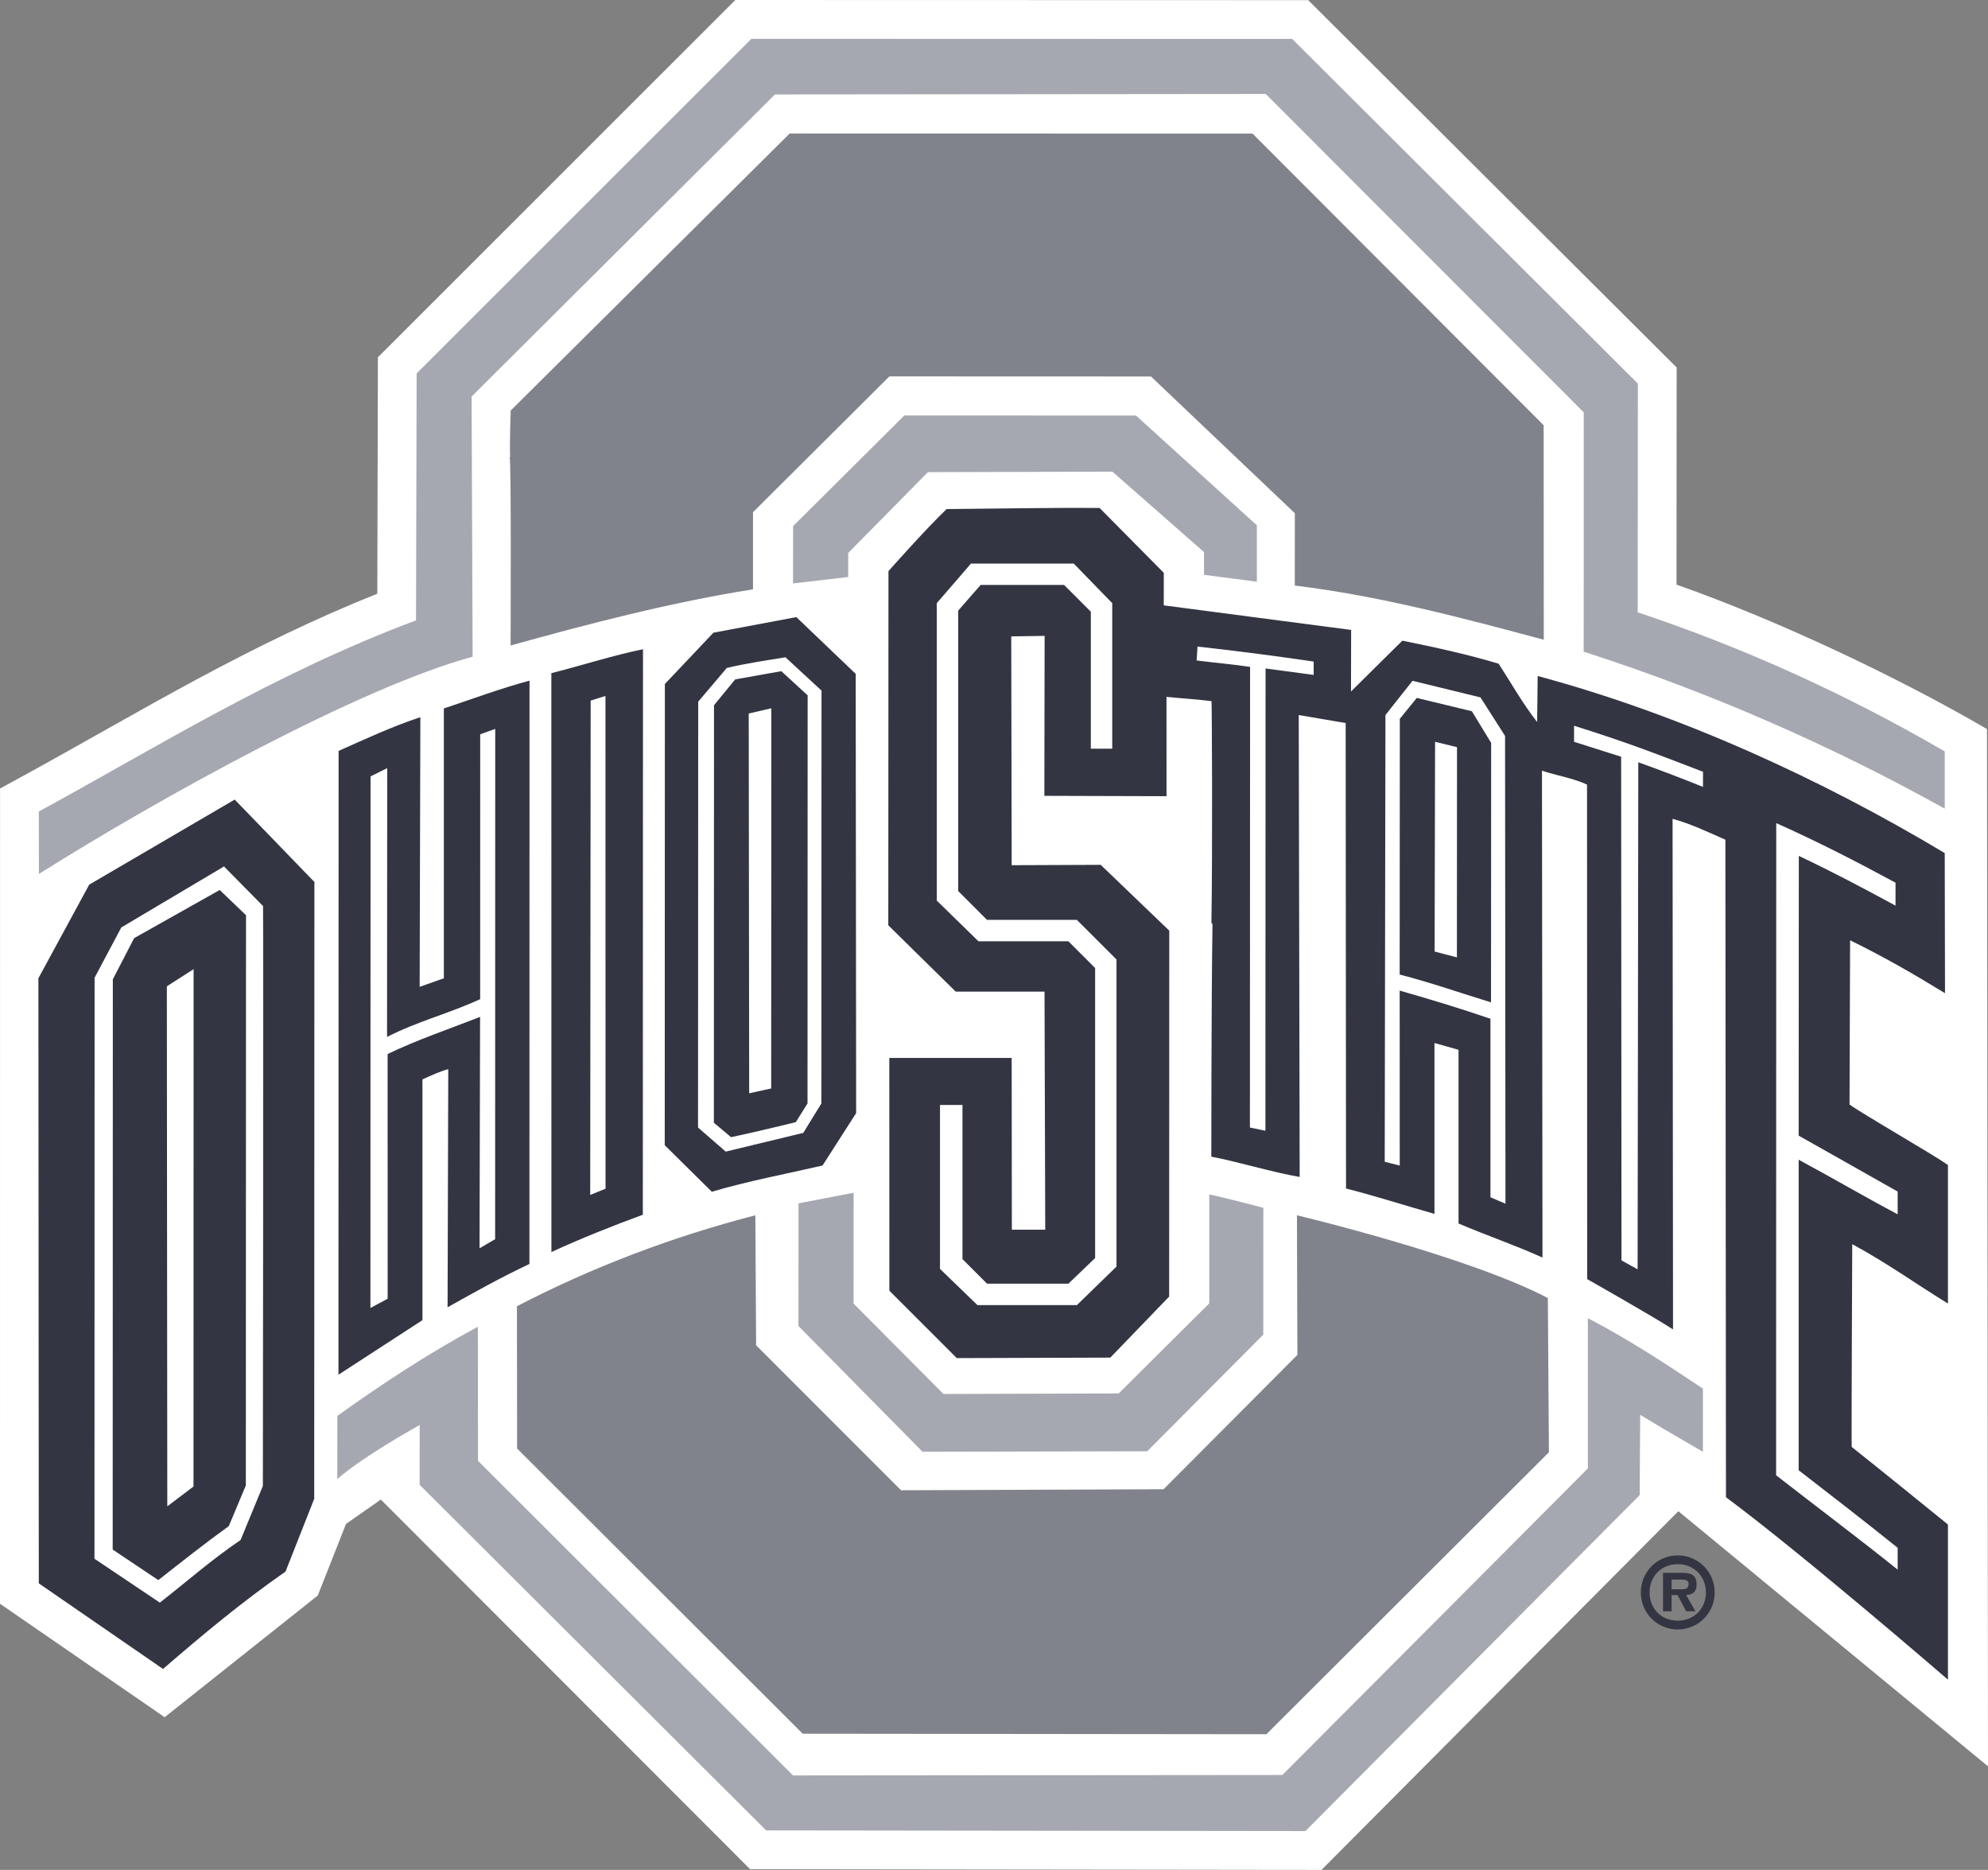
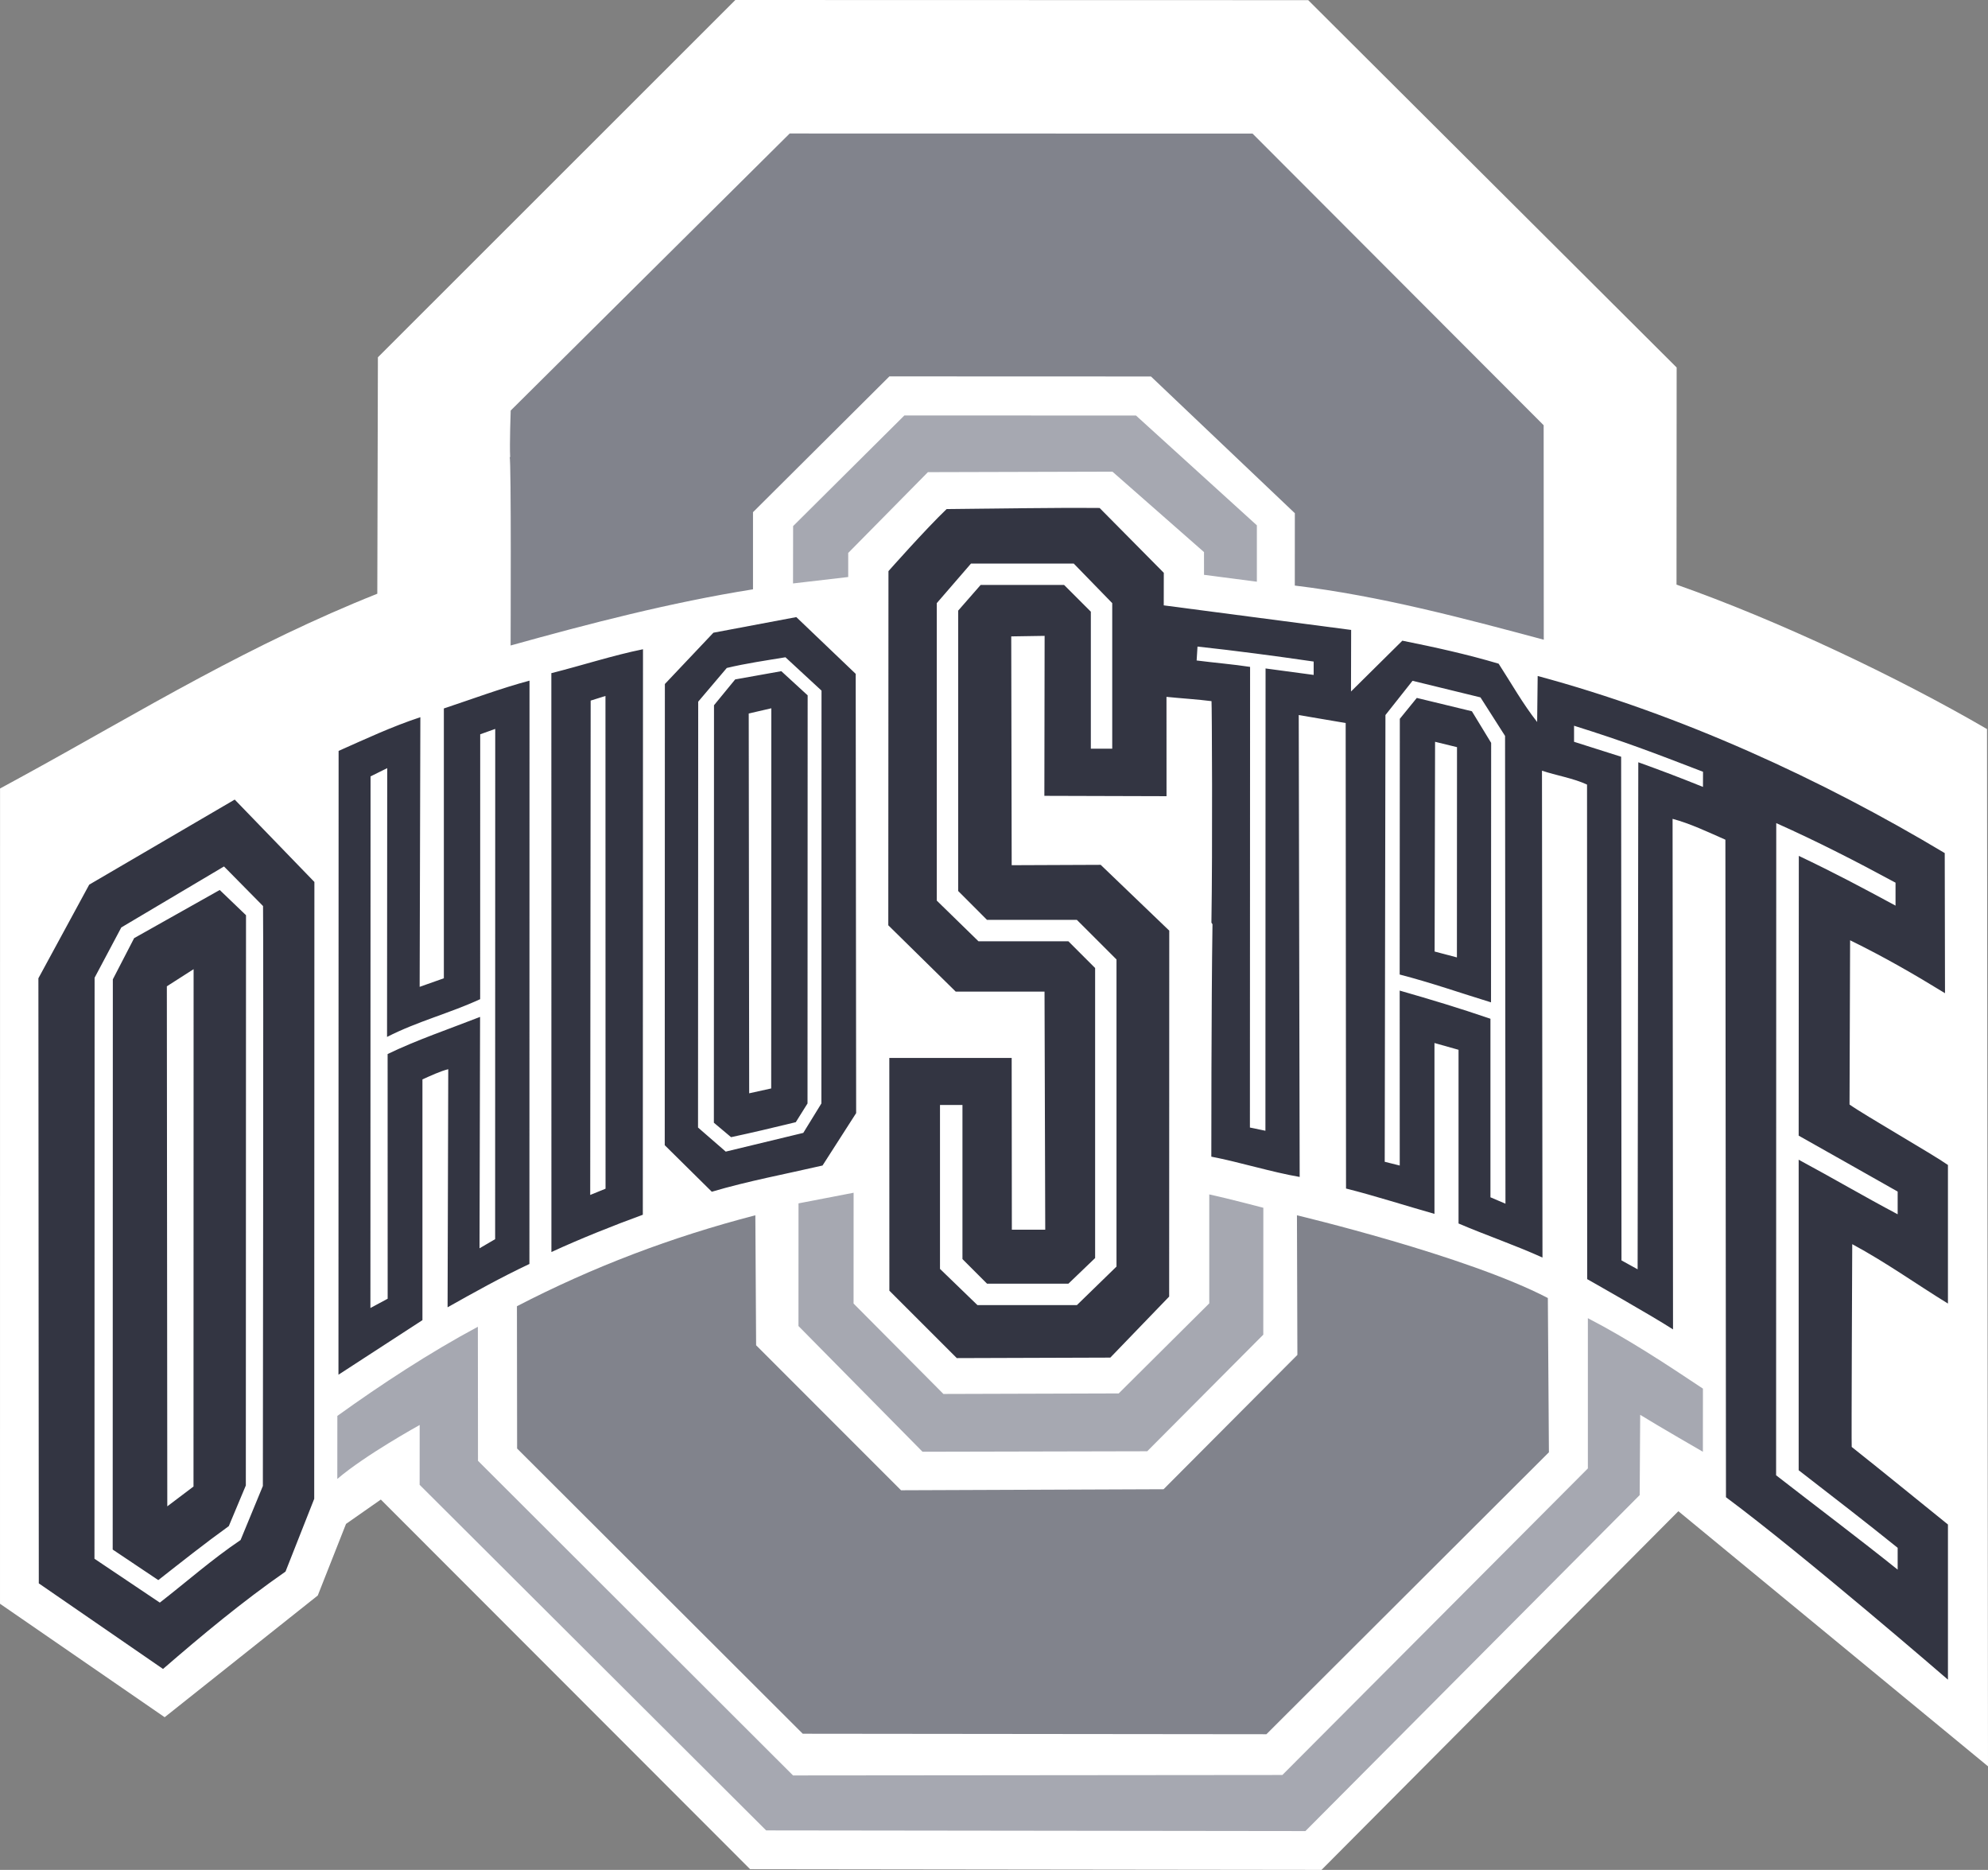
<svg xmlns="http://www.w3.org/2000/svg" xmlns:ns1="http://www.inkscape.org/namespaces/inkscape" xmlns:ns2="http://sodipodi.sourceforge.net/DTD/sodipodi-0.dtd" version="1.1" id="Layer_1" ns1:version="0.48.1 " ns2:docname="Ohio_State_Buckeyes_logo.svg" x="0px" y="0px" viewBox="0 0 800 752.277" enable-background="new 0 0 800 752.277" xml:space="preserve">
  <rect x="0" y="0" width="800" height="752.277" fill="#808080" stroke="none" />
  <g id="g3806" transform="translate(-4.328,-11.514)">
    <path id="path9" ns1:connector-curvature="0" fill="#FFFFFF" d="M803.931,304.821l0.397,417.3L679.725,619.487l-143.6,144.303   l-229.947-0.287L157.578,614.8l-14.013,9.803L132.202,653.4l-61.613,48.967L4.329,656.72l0.017-327.99l8.14-4.433   c23.79-12.967,47.477-26.86,72.367-40.193c22.49-12.043,45.953-23.63,71.307-33.727l0.24-95.123l143.84-143.74l230.53,0.06   l148.263,147.78l-0.053,87.36C719.508,260.984,767.584,283.667,803.931,304.821L803.931,304.821z" />
    <path id="path11" ns1:connector-curvature="0" fill-rule="evenodd" clip-rule="evenodd" fill="#81838C" d="M625.518,182.594   l0.047,86.28c-32.393-8.66-65.91-17.633-100.19-21.777l0.017-29.11l-57.9-55.01l-105.257-0.037l-54.89,54.633v31.033   c-33.147,5.273-65.847,13.777-97.543,22.597c0,0,0.307-75.763-0.393-75.763h0.213c-0.27-5.377,0.217-18.76,0.217-18.76   l112.27-111.46l186.26,0.04L625.518,182.594L625.518,182.594z" />
    <path id="path13" ns1:connector-curvature="0" fill-rule="evenodd" clip-rule="evenodd" fill="#81838C" d="M627.205,533.724   l0.43,62.057l-113.687,113.43l-186.583-0.197L212.421,594.271l-0.07-57.253c30.563-15.817,62.253-27.86,95.94-36.58l0.31,52.293   l58.317,58.33l105.65-0.413l53.847-54.043l-0.177-56.167C526.238,500.444,594.431,516.624,627.205,533.724L627.205,533.724z" />
    <path id="path15" ns1:connector-curvature="0" fill-rule="evenodd" clip-rule="evenodd" fill="#A6A8B1" d="M512.715,497.414   l-0.023,51.053l-46.707,46.903l-90.42,0.197l-49.92-50.58l0.017-49.347l22.17-4.27l-0.017,44.577l36.16,36.373l70.533-0.213   l36.447-36.24v-43.83C498.148,493.578,512.715,497.414,512.715,497.414L512.715,497.414z" />
    <path id="path17" ns1:connector-curvature="0" fill-rule="evenodd" clip-rule="evenodd" fill="#A6A8B1" d="M529.645,748.171   l-217.007-0.267l-139.443-139.03l0.017-24.07c0,0-21.877,12.047-33.147,21.703l0.02-25.36c17.49-12.587,37.26-25.55,56.543-35.863   l0.05,53.927l126.78,126.58l196.913-0.18l122.943-123.333v-60.447c16.36,8.5,31.25,18.31,46.3,28.337l-0.02,25.4   c0,0-17.107-9.85-25.227-14.853l-0.207,32.29L529.645,748.171L529.645,748.171z" />
-     <path id="path19" ns1:connector-curvature="0" fill-rule="evenodd" clip-rule="evenodd" fill="#A6A8B1" d="M663.424,165.828   l-0.057,92.03c43.317,14.42,84.917,33.47,123.553,55.96v23.033c-45.527-25.347-94.55-46.853-145.293-63.157l0.033-96.267   L513.68,49.317l-197.51,0.19l-122.063,121.54l0.413,104.677c-44.983,12.16-124.807,56.11-174.53,87.39l-0.037-25.113   c47.517-25.897,94.603-55.493,151.787-76.91l0.25-99.353L306.7,27.125l217.617,0.057   C524.318,27.181,663.424,165.828,663.424,165.828z" />
    <polygon id="polygon21" fill-rule="evenodd" clip-rule="evenodd" fill="#A6A8B1" points="451.991,201.268 377.731,201.468    345.661,233.971 345.661,243.654 323.454,246.238 323.491,223.168 368.264,178.651 461.468,178.688 510.111,222.861    510.111,245.541 488.841,242.771 488.838,233.628  " />
-     <path id="path23" ns1:connector-curvature="0" fill-rule="evenodd" clip-rule="evenodd" fill="#333542" d="M679.478,667.061   c8.257,0,14.86-6.643,14.86-14.86c0-8.29-6.603-14.933-14.86-14.933c-8.29,0-14.857,6.643-14.857,14.933   C664.621,660.417,671.188,667.061,679.478,667.061L679.478,667.061z M679.478,663.534c-6.49,0-11.33-4.73-11.33-11.33   c0-6.68,4.84-11.407,11.33-11.407c6.38,0,11.333,4.727,11.333,11.407C690.811,658.804,685.858,663.534,679.478,663.534z    M682.858,653.214c2.737-0.19,4.203-1.347,4.203-4.203c0-4.093-2.437-4.727-6.007-4.727h-7.503v15.46h3.45v-6.53h2.403l3.453,6.53   h3.753L682.858,653.214L682.858,653.214z M677.001,650.891v-3.903h3.34c1.503,0,3.493,0,3.493,1.577   c0,1.95-0.977,2.327-2.707,2.327h-4.126V650.891z" />
    <path id="path25" ns1:connector-curvature="0" fill-rule="evenodd" clip-rule="evenodd" fill="#333542" d="M203.615,304.764   l-0.037,205.283l-6.277,3.667l0.22-93.09c-12.107,4.733-25.853,9.41-37.21,14.95l0.017,98.433l-6.943,3.733l0.057-213.877   l6.707-3.32l-0.07,108.14c12.163-6.24,25.257-9.543,37.47-15.19l0.02-106.563L203.615,304.764L203.615,304.764z M217.411,285.341   l-0.037,234.68c-11.517,5.433-22.223,11.407-32.933,17.433l0.27-95.783c-3.013,0.7-7.373,2.747-10.387,4.093v96.86l-33.793,21.953   l0.057-250.967c10.923-4.843,21.327-9.74,32.897-13.56l-0.283,108.48l9.74-3.443V296.531   C194.128,292.821,205.948,288.408,217.411,285.341z M314.721,296.464l-0.053,152.943l-8.86,1.953l-0.18-152.797   C305.628,298.564,314.721,296.464,314.721,296.464z M329.338,291.258l-0.053,164.19l-4.72,7.533   c-9.337,2.27-17.53,4.217-26.043,6.03l-6.923-5.81l0.053-167.96l8.517-10.387l18.567-3.317   C318.734,281.538,329.338,291.258,329.338,291.258z M334.918,289.354l-0.053,166.093l-7.283,11.84l-31.21,7.533l-11.147-9.687   l0.07-171.327l11.503-13.56c7.587-1.83,15.803-3.01,23.607-4.303C320.405,275.944,334.918,289.354,334.918,289.354z    M348.675,282.611l0.18,176.713l-13.527,21.09c-14.907,3.443-30.027,6.243-44.557,10.547l-18.943-18.723l0.053-185.537   l19.533-20.643l33.363-6.28C324.778,259.777,348.675,282.611,348.675,282.611z M247.975,291.504l0.033,198.237l-6.17,2.513   l0.18-198.88L247.975,291.504z M263.078,272.711l-0.07,227.507c-11.677,4.25-25.483,9.78-36.783,14.997l-0.027-232.887   C237.891,279.414,251.078,275.131,263.078,272.711z M82.235,401.424l-0.037,208.133l-10.547,7.97l-0.18-209.213L82.235,401.424   L82.235,401.424z M103.328,379.717l-0.073,229.41l-6.853,16.357c-10.063,7.263-18.69,14.133-28.373,21.723l-18.353-12.29   l0.057-229.407l8.573-16.573l34.44-19.373L103.328,379.717L103.328,379.717z M110.181,376.027   c0.213,14.043-0.073,233.317-0.073,233.317l-8.967,21.737c-11.623,7.853-21.687,16.79-32.5,25.183l-26.297-17.65l0.053-233.75   l10.747-20.23l41.327-24.533C94.471,360.101,110.181,376.027,110.181,376.027z M130.845,366.337l-0.073,248.17l-11.55,29.27   c-17.543,12.213-33.63,25.617-49.29,39.173l-49.993-34.433l-0.16-243.433l20.45-37.667l58.547-34.223   C98.775,333.194,130.845,366.337,130.845,366.337z M767.118,366.624v9.237c-13.223-7.153-24.48-13.157-38.923-20.017l-0.057,112.55   c13.24,7.427,26.657,15.063,39.837,22.5v9.14c-13.237-6.997-25.94-14.48-39.837-21.957v124.93   c14.047,10.867,26.817,20.717,39.837,31.21v8.777c-15.497-12.43-32.623-25.29-48.917-37.957l0.057-262.377   C735.638,350.038,751.621,358.231,767.118,366.624L767.118,366.624z M590.648,312.101l-0.037,84.587l-8.97-2.367l0.183-84.377   C581.824,309.944,590.648,312.101,590.648,312.101z M689.648,322.001l-0.02,6.097c-9.733-3.937-17.073-6.69-26.027-9.92   l-0.27,203.99l-6.493-3.583l-0.14-202.63l-18.947-6.01v-6.46C658.385,309.968,669.404,314.211,689.648,322.001L689.648,322.001z    M596.641,297.661l7.747,12.717l-0.053,104.39c-12.65-3.877-23.893-7.857-36.757-11.193l0.057-102.883l6.833-8.397L596.641,297.661   z M609.985,307.581l0.163,188.193l-6.043-2.58v-71.827c-12.897-4.4-23.607-7.62-36.523-11.33l0.02,70.383l-6.043-1.507   l0.29-179.727l10.903-13.777l27.337,6.673L609.985,307.581L609.985,307.581z M532.965,277.661v5.38l-19.357-2.6l-0.057,185.983   l-6.24-1.29l0.07-185.323c-6.58-1.02-14.95-1.73-21.507-2.58l0.347-5.597C501.608,273.301,517.658,275.434,532.965,277.661z    M472.658,241.967l-0.02,13.093l75.41,9.883l-0.057,24.773l20.663-20.45c13.13,2.637,26.1,5.49,38.747,9.257   c5.113,7.907,9.737,16.143,15.497,23.46c0,0,0.163-12.32,0.213-18.513c57.74,15.553,114.297,41.597,163.807,71.247l0.107,56.373   c-12.57-7.71-24.28-14.467-38.19-21.293l-0.23,66.077c6.133,4.36,33.413,19.963,39.603,24.323v55.75   c-13.127-8.073-24.737-16.467-38.513-23.893c0,0-0.373,80.93-0.213,81.577c13.99,11.103,25.76,20.77,38.727,31.207v62.42   c0,0-57.687-49.88-89.327-73.397l-0.233-264.527c-6.73-2.957-14.153-6.51-21.253-8.393l0.177,205.407   c-8.327-5.42-34.543-20.23-34.543-20.23l-0.057-198.953c-5.33-2.53-12.54-3.71-18.133-5.597l0.2,195.867   c-11.307-5.11-22.583-8.913-33.777-13.7v-69.88l-9.687-2.73v68.737c-11.247-3.173-24.18-7.34-35.59-10.193l-0.143-187.277   l-18.887-3.21l0.377,185.827c-11.303-1.94-24.093-5.953-35.553-8.16c0,0-0.02-61.44,0.467-93.507l-0.43-0.643   c0.487-29.973,0.197-88.033,0.037-89.11c-5.487-0.713-12.357-1.13-18.12-1.723l0.017,39.963l-49.16-0.143l0.103-64.36   l-13.433,0.213l0.18,92.053l35.82-0.147l27.587,26.473l-0.037,147.223l-23.68,24.553l-61.773,0.2l-27.14-27.12l-0.02-93.63h49.237   l0.07,69.093h13.437l-0.287-95.78h-35.73l-27.14-26.69l0.07-142.487c0,0,14.907-16.843,23.407-24.97   c20.503-0.16,40.897-0.59,61.56-0.43L472.658,241.967L472.658,241.967z M395.078,238.234h41.33l15.497,15.927v58.547h-8.61v-55.103   l-10.763-10.763h-33.583l-9.04,10.333v112.793l11.603,11.62h36.163l15.947,15.93v123.55l-15.927,15.5h-40.033l-15.067-14.567   v-65.947h9.04v62l9.903,9.907h32.72l10.763-10.317V400.961l-10.763-10.763h-36.183l-16.773-16.36V254.161L395.078,238.234   L395.078,238.234z" />
  </g>
</svg>